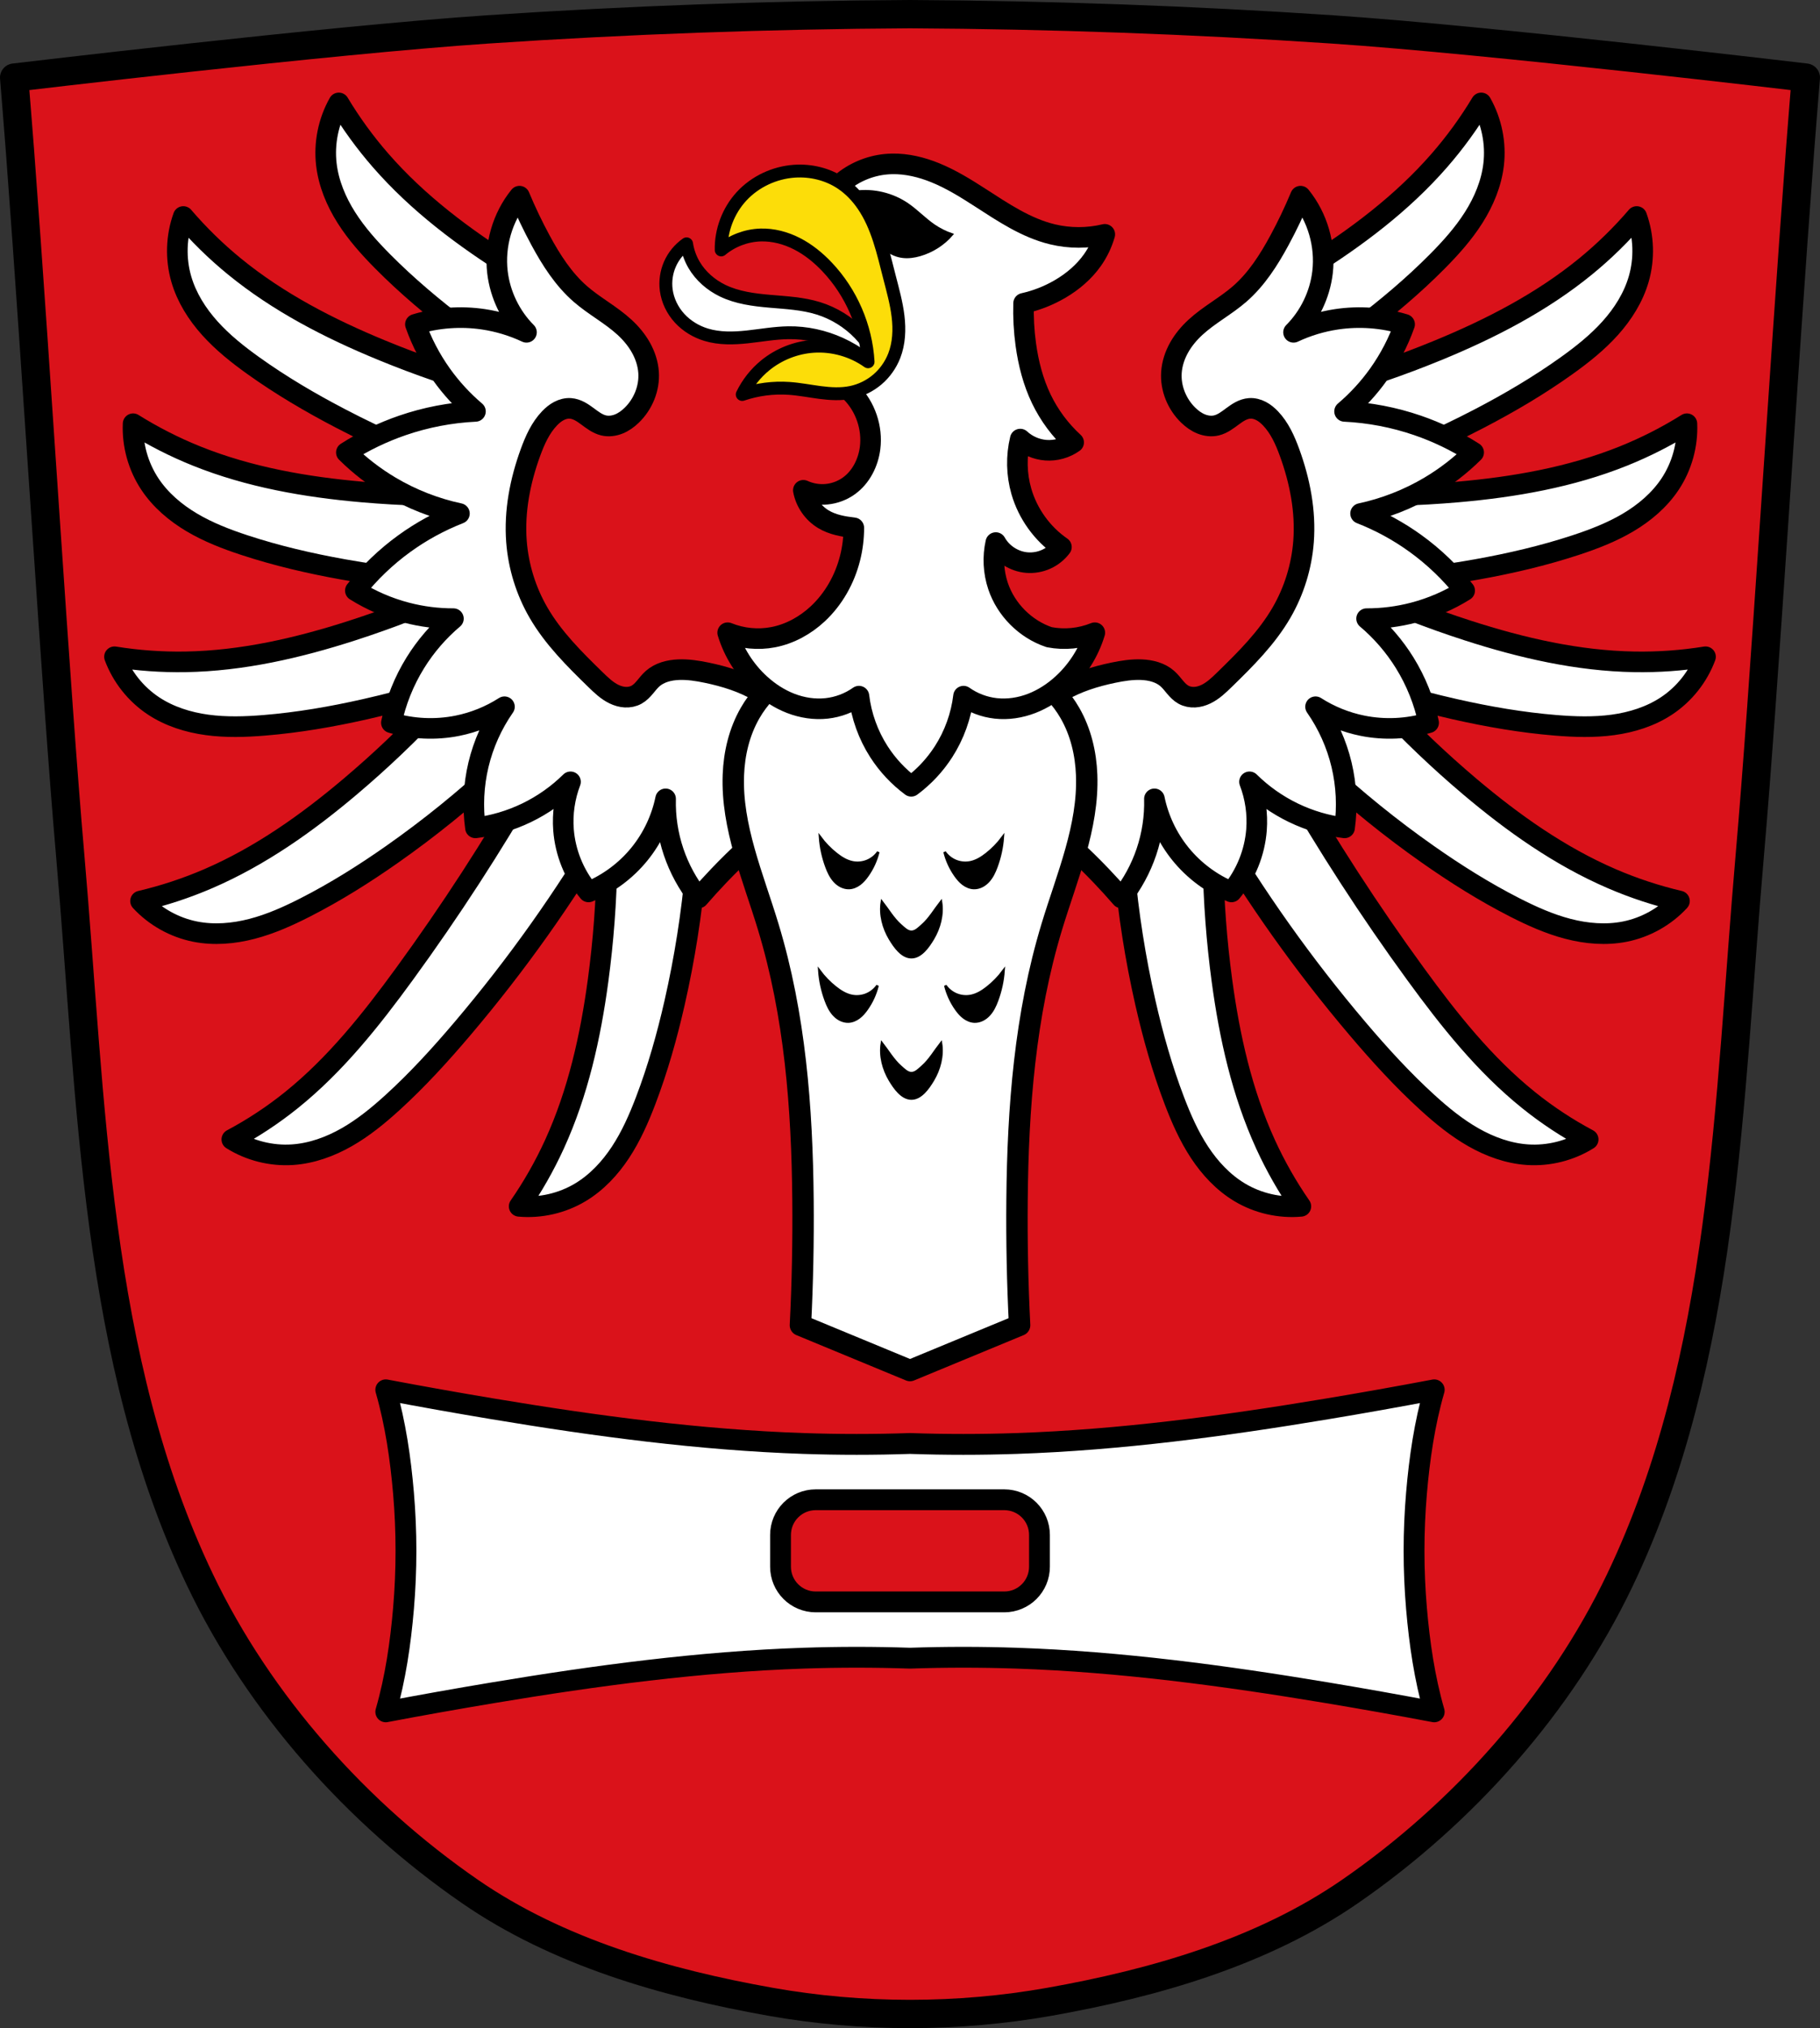
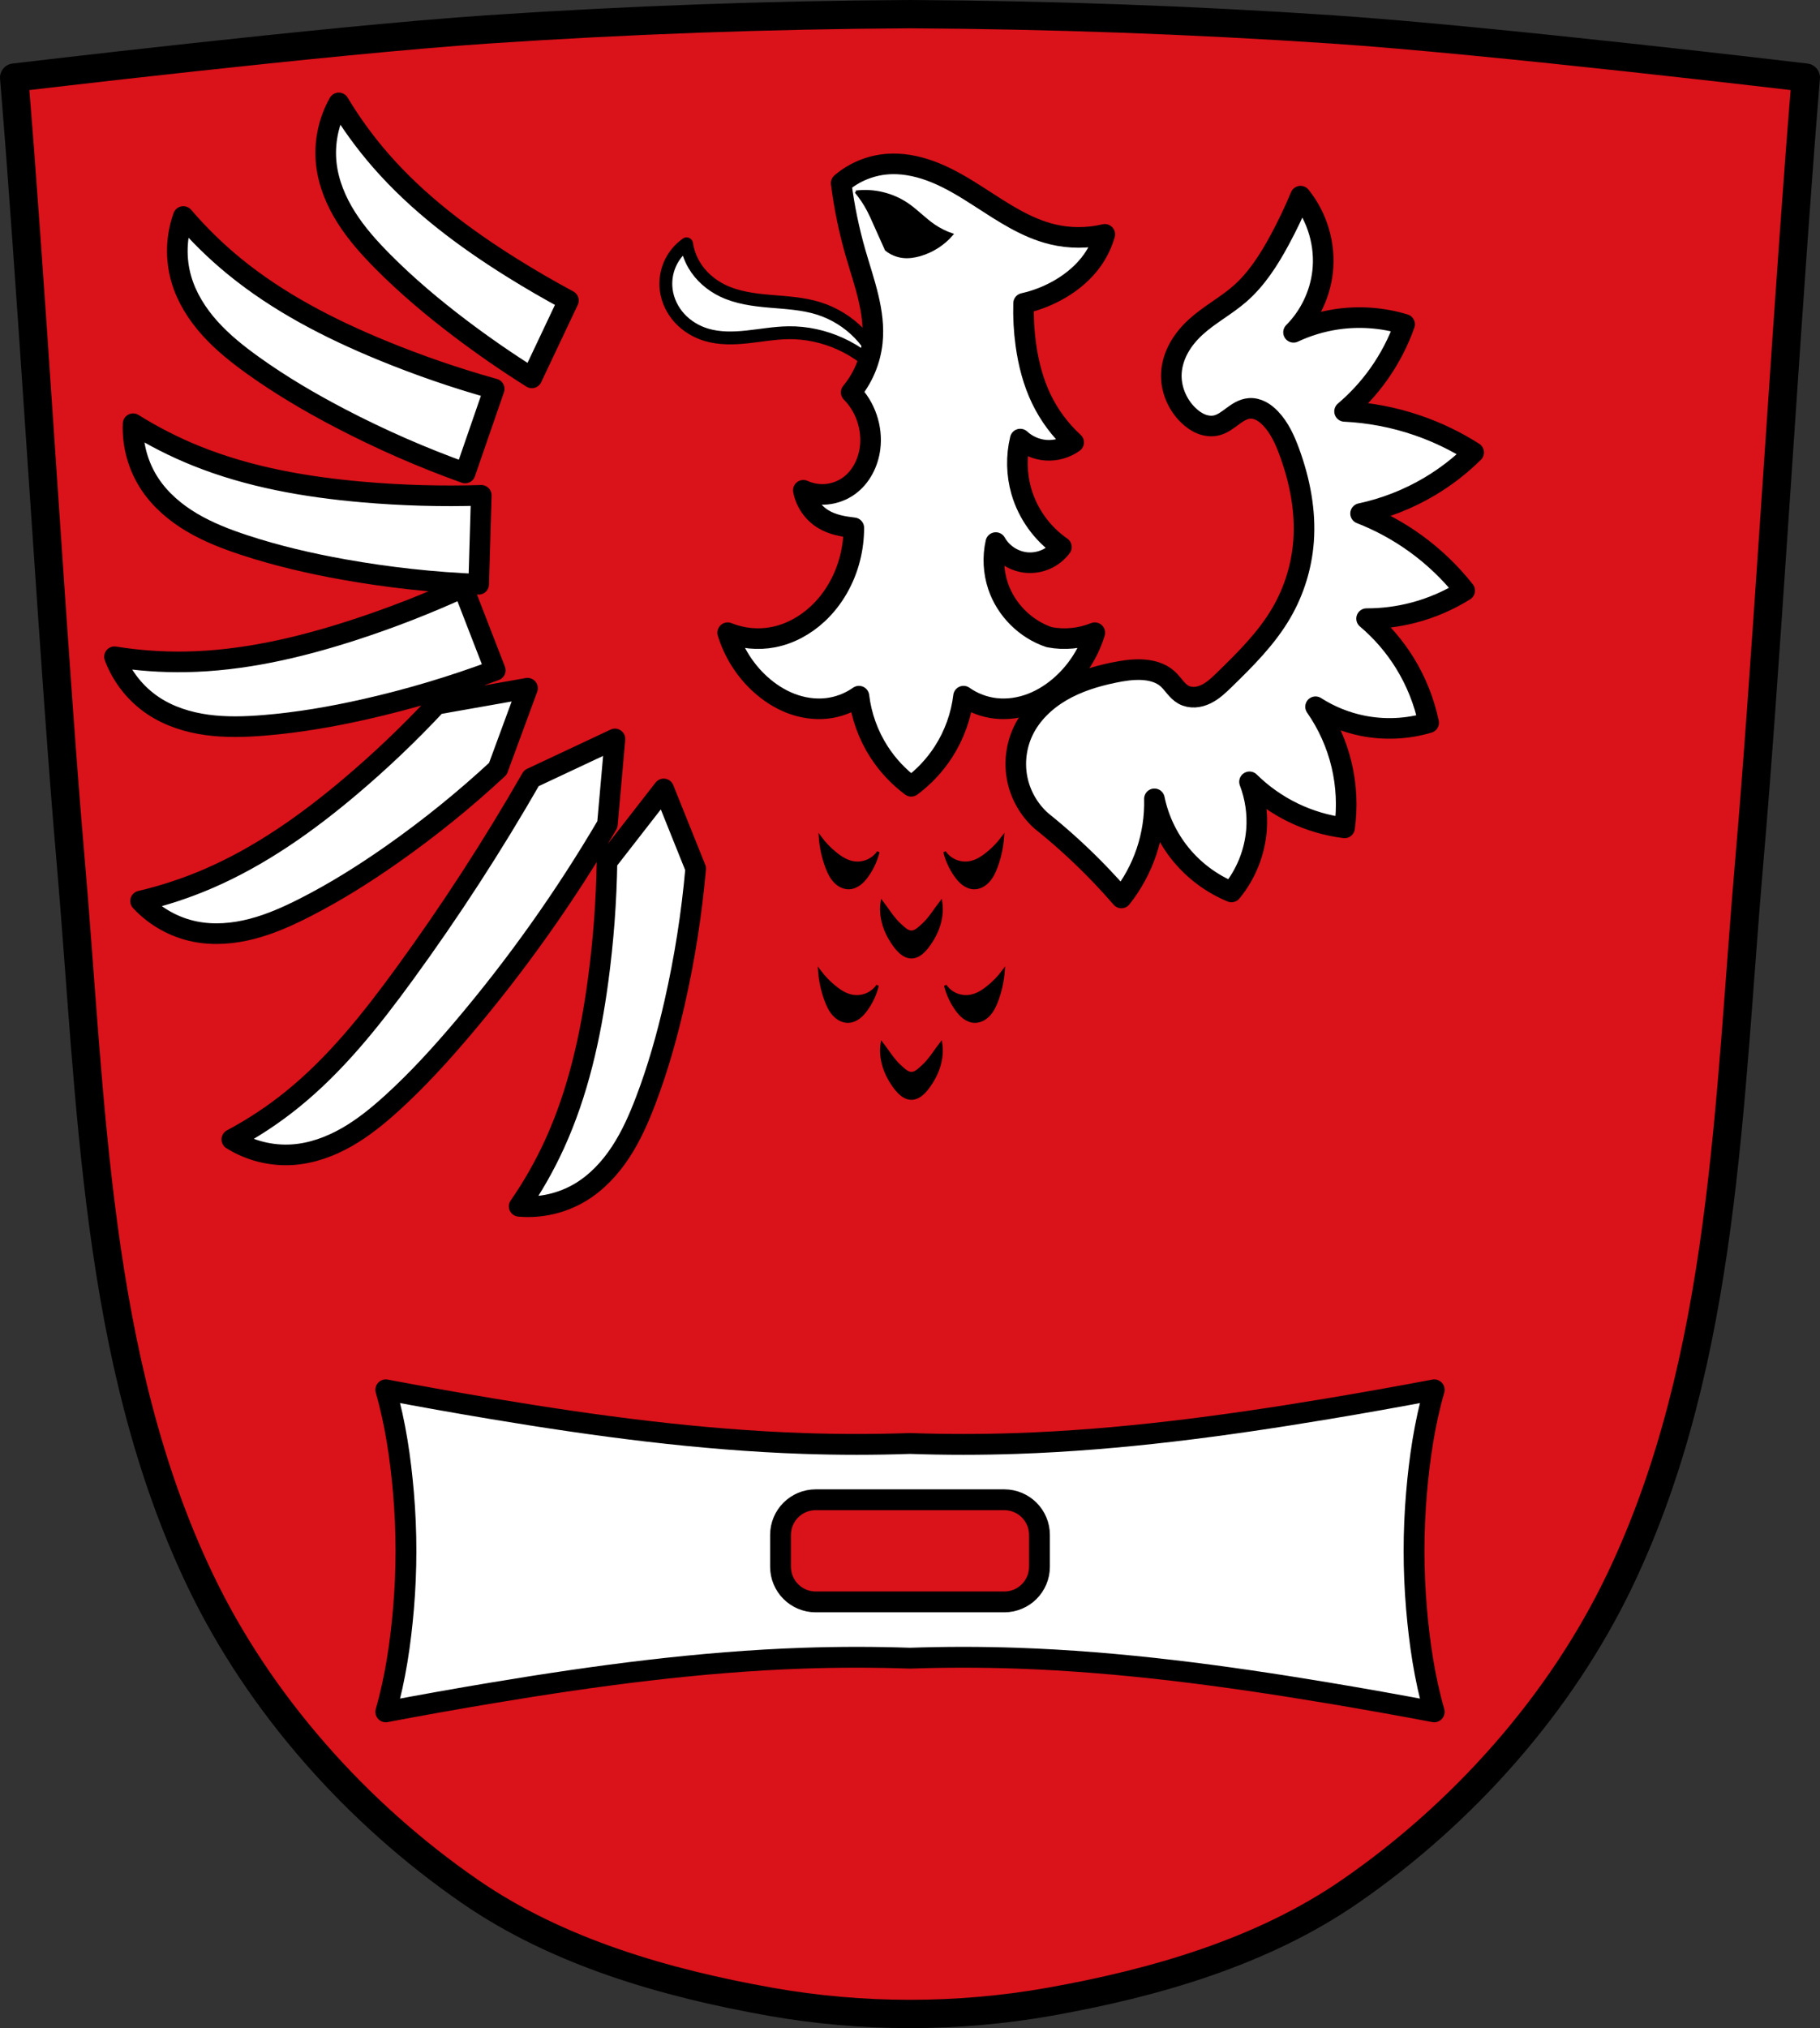
<svg xmlns="http://www.w3.org/2000/svg" xmlns:ns1="http://www.inkscape.org/namespaces/inkscape" xmlns:ns2="http://sodipodi.sourceforge.net/DTD/sodipodi-0.dtd" width="187.158mm" height="208.508mm" viewBox="0 0 187.158 208.508" version="1.1" id="svg1022" ns1:version="0.92.5 (2060ec1f9f, 2020-04-08)" ns2:docname="Adelzhausen.svg">
  <rect x="0" y="0" width="187.158" height="208.508" fill="#333333" stroke="none" />
  <defs id="defs1016">
    <ns1:path-effect effect="spiro" id="path-effect2425" is_visible="true" />
    <ns1:path-effect effect="spiro" id="path-effect2346" is_visible="true" />
    <ns1:path-effect effect="spiro" id="path-effect2342" is_visible="true" />
    <ns1:path-effect effect="spiro" id="path-effect2337" is_visible="true" />
    <ns1:path-effect effect="spiro" id="path-effect2314" is_visible="true" />
    <ns1:path-effect effect="spiro" id="path-effect2274" is_visible="true" />
    <ns1:path-effect effect="spiro" id="path-effect2235" is_visible="true" />
    <ns1:path-effect effect="spiro" id="path-effect2197" is_visible="true" />
    <ns1:path-effect effect="spiro" id="path-effect2120" is_visible="true" />
    <ns1:path-effect effect="spiro" id="path-effect2080" is_visible="true" />
    <ns1:path-effect effect="spiro" id="path-effect2032" is_visible="true" />
    <ns1:path-effect effect="spiro" id="path-effect1950" is_visible="true" />
    <ns1:path-effect effect="spiro" id="path-effect1707" is_visible="true" />
    <ns1:path-effect effect="spiro" id="path-effect1707-7" is_visible="true" />
    <ns1:path-effect effect="spiro" id="path-effect1950-6" is_visible="true" />
    <ns1:path-effect effect="spiro" id="path-effect2032-0" is_visible="true" />
    <ns1:path-effect effect="spiro" id="path-effect2032-0-7" is_visible="true" />
    <ns1:path-effect effect="spiro" id="path-effect2032-0-0" is_visible="true" />
    <ns1:path-effect effect="spiro" id="path-effect2032-0-02" is_visible="true" />
    <ns1:path-effect effect="spiro" id="path-effect2032-0-02-4" is_visible="true" />
    <ns1:path-effect effect="spiro" id="path-effect2032-0-02-1" is_visible="true" />
    <ns1:path-effect effect="spiro" id="path-effect2120-1" is_visible="true" />
    <ns1:path-effect effect="spiro" id="path-effect2120-7" is_visible="true" />
    <ns1:path-effect effect="spiro" id="path-effect2120-1-7" is_visible="true" />
    <ns1:path-effect effect="spiro" id="path-effect2197-6" is_visible="true" />
    <ns1:path-effect effect="spiro" id="path-effect2235-5" is_visible="true" />
    <ns1:path-effect effect="spiro" id="path-effect2274-8" is_visible="true" />
    <ns1:path-effect effect="spiro" id="path-effect2314-4" is_visible="true" />
    <ns1:path-effect effect="spiro" id="path-effect2346-2" is_visible="true" />
  </defs>
  <ns2:namedview id="base" pagecolor="#ffffff" bordercolor="#666666" borderopacity="1.0" ns1:pageopacity="0.0" ns1:pageshadow="2" ns1:zoom="1.006266" ns1:cx="353.68355" ns1:cy="394.031" ns1:document-units="mm" ns1:current-layer="layer1" showgrid="false" ns1:window-width="1920" ns1:window-height="1046" ns1:window-x="-11" ns1:window-y="-11" ns1:window-maximized="1" fit-margin-top="0" fit-margin-left="0" fit-margin-right="0" fit-margin-bottom="0" ns1:snap-nodes="false" ns1:snap-midpoints="true" ns1:snap-smooth-nodes="true" ns1:object-paths="true" />
  <g ns1:label="Ebene 1" ns1:groupmode="layer" id="layer1" transform="translate(-18.937,-80.765)">
    <path style="fill:#da121a;fill-opacity:1;stroke:#000000;stroke-width:2.91;stroke-linecap:round;stroke-linejoin:round;stroke-miterlimit:4;stroke-dasharray:none;stroke-opacity:1" d="m 112.516,82.22 c -14.494,0.078 -28.986,0.602 -43.449,1.57 -16.276,1.09 -48.675,4.954 -48.675,4.954 0,0 0.409,5 0.598,7.501 1.827,24.186 3.649,55.054 5.177,72.579 2.189,25.098 2.483,51.661 13.348,74.391 6.089,12.739 16.127,23.986 27.748,32.007 9.029,6.232 20.097,9.42 30.899,11.339 9.422,1.674 19.286,1.674 28.707,0 10.802,-1.919 21.87,-5.107 30.899,-11.339 11.621,-8.021 21.658,-19.267 27.748,-32.007 10.865,-22.73 11.158,-49.293 13.348,-74.391 1.529,-17.525 3.351,-48.393 5.177,-72.579 0.189,-2.501 0.598,-7.501 0.598,-7.501 0,0 -32.4,-3.864 -48.675,-4.954 -14.462,-0.968 -28.954,-1.492 -43.449,-1.57 z" id="path1705-8" ns1:connector-curvature="0" ns2:nodetypes="cscssssaasssscsc" />
    <path style="fill:#ffffff;stroke:#000000;stroke-width:2.141;stroke-linecap:round;stroke-linejoin:round;stroke-miterlimit:4;stroke-dasharray:none;stroke-opacity:1" d="m 58.607,223.649 c 0.995,3.453 1.519,7.054 1.825,10.642 0.334,3.926 0.334,7.896 0,11.823 -0.305,3.588 -0.83,7.19 -1.825,10.642 3.685,-0.698 7.376,-1.355 11.074,-1.971 10.566,-1.76 21.197,-3.184 31.883,-3.547 3.65,-0.124 7.302,-0.124 10.952,0 3.65,-0.124 7.303,-0.124 10.952,0 10.685,0.363 21.317,1.787 31.883,3.547 3.697,0.616 7.389,1.273 11.074,1.971 -0.995,-3.453 -1.52,-7.054 -1.825,-10.642 -0.334,-3.926 -0.334,-7.896 0,-11.823 0.305,-3.588 0.83,-7.189 1.825,-10.642 -3.685,0.698 -7.376,1.355 -11.074,1.97 -10.566,1.76 -21.197,3.184 -31.883,3.547 -3.65,0.124 -7.303,0.124 -10.952,0 -3.65,0.124 -7.302,0.124 -10.952,0 -10.685,-0.363 -21.317,-1.787 -31.883,-3.547 -3.697,-0.616 -7.389,-1.272 -11.074,-1.97 z m 44.22,11.302 h 19.378 c 2.009,0 3.626,1.617 3.626,3.626 v 3.251 c 0,2.009 -1.617,3.626 -3.626,3.626 h -19.378 c -2.009,0 -3.626,-1.617 -3.626,-3.626 v -3.251 c 0,-2.009 1.617,-3.626 3.626,-3.626 z" id="path1948" ns1:connector-curvature="0" />
    <g id="g2124" />
    <g transform="translate(190.507)" id="g2157-9" style="stroke:#000000;stroke-opacity:1;fill:#ffffff">
      <path ns1:connector-curvature="0" transform="matrix(0.265,0,0,0.265,18.937,80.765)" style="fill:#ffffff;stroke:#000000;stroke-width:8;stroke-linecap:butt;stroke-linejoin:round;stroke-miterlimit:4;stroke-dasharray:none;stroke-opacity:1" d="m -587.424,39.928 c -4.054,7.171 -5.768,15.639 -4.826,23.822 0.849,7.372 3.786,14.396 7.758,20.664 3.972,6.268 8.963,11.829 14.191,17.094 9.303,9.367 19.43,17.887 29.953,25.857 8.992,6.811 18.286,13.225 27.838,19.227 l 14.193,-29.998 c -7.418,-3.991 -14.711,-8.214 -21.855,-12.676 -18.677,-11.665 -36.504,-25.037 -50.98,-41.631 -6.068,-6.955 -11.52,-14.447 -16.271,-22.359 z m -60.336,44.066 c -2.799,7.748 -3.077,16.383 -0.781,24.295 2.068,7.126 6.137,13.561 11.1,19.078 4.962,5.517 10.811,10.168 16.846,14.486 10.736,7.682 22.143,14.39 33.85,20.492 15.612,8.138 31.78,15.212 48.352,21.156 l 11.275,-32.621 c -14.828,-4.142 -29.412,-9.161 -43.648,-15.021 -20.363,-8.383 -40.173,-18.591 -57.217,-32.535 -7.144,-5.844 -13.77,-12.322 -19.775,-19.33 z m -19.482,80.395 c -0.356,8.23 1.959,16.554 6.514,23.418 4.103,6.183 9.909,11.109 16.293,14.891 6.384,3.782 13.355,6.472 20.404,8.789 12.541,4.123 25.433,7.116 38.428,9.441 17.33,3.101 34.872,5.02 52.463,5.74 l 1.012,-34.5 c -15.388,0.479 -30.805,0.048 -46.143,-1.291 -21.937,-1.915 -43.893,-5.738 -64.324,-13.951 -8.564,-3.443 -16.821,-7.643 -24.646,-12.537 z m 128.064,63.48 c -13.992,6.423 -28.364,12.017 -43.016,16.746 -20.956,6.763 -42.67,11.776 -64.688,12.15 -9.228,0.157 -18.472,-0.504 -27.584,-1.971 2.871,7.721 8.241,14.491 15.105,19.045 6.183,4.102 13.449,6.382 20.801,7.385 7.352,1.003 14.819,0.773 22.215,0.168 13.157,-1.076 26.2,-3.329 39.076,-6.238 17.173,-3.88 34.081,-8.931 50.568,-15.105 z m 24.992,39.123 -35.277,6.229 c -10.5,11.26 -21.666,21.898 -33.42,31.842 -16.812,14.222 -34.991,27.114 -55.213,35.83 -8.476,3.653 -17.274,6.555 -26.26,8.662 5.591,6.05 13.13,10.271 21.211,11.873 7.279,1.443 14.864,0.791 22.045,-1.076 7.181,-1.867 14.001,-4.92 20.611,-8.291 11.76,-5.997 22.966,-13.039 33.77,-20.625 14.409,-10.117 28.129,-21.217 41.031,-33.195 z m 33.932,19.682 -32.426,15.229 c -15.016,26.173 -31.459,51.527 -49.229,75.914 -12.959,17.785 -26.786,35.22 -43.938,49.006 -7.195,5.783 -14.936,10.888 -23.086,15.223 6.98,4.375 15.358,6.478 23.576,5.92 7.405,-0.503 14.561,-3.105 21.008,-6.781 6.447,-3.676 12.234,-8.407 17.723,-13.402 9.761,-8.885 18.669,-18.666 27.209,-28.73 20.973,-24.718 39.808,-51.252 56.221,-79.207 z m 18.906,19.395 -22,28.271 c -0.243,15.394 -1.397,30.773 -3.453,46.031 -2.941,21.823 -7.789,43.576 -16.951,63.6 -3.84,8.393 -8.423,16.446 -13.678,24.033 8.204,0.742 16.629,-1.182 23.699,-5.41 6.368,-3.808 11.56,-9.378 15.637,-15.578 4.077,-6.2 7.091,-13.036 9.736,-19.969 4.706,-12.334 8.299,-25.072 11.23,-37.943 3.909,-17.166 6.65,-34.599 8.193,-52.137 z" id="path2030-95" />
-       <path style="fill:#ffffff;stroke:#000000;stroke-width:2.117;stroke-linecap:round;stroke-linejoin:round;stroke-miterlimit:4;stroke-dasharray:none;stroke-opacity:1" d="m -89.642,155.891 c -0.825,-1.716 -2.265,-3.089 -3.909,-4.05 -1.644,-0.961 -3.489,-1.533 -5.354,-1.919 -0.948,-0.197 -1.914,-0.348 -2.882,-0.309 -0.962,0.039 -1.956,0.287 -2.676,0.926 -0.292,0.259 -0.529,0.572 -0.78,0.87 -0.252,0.298 -0.526,0.587 -0.867,0.776 -0.352,0.195 -0.763,0.274 -1.166,0.254 -0.402,-0.021 -0.796,-0.138 -1.159,-0.314 -0.725,-0.351 -1.317,-0.922 -1.895,-1.484 -2.169,-2.113 -4.348,-4.276 -5.866,-6.896 -1.29,-2.225 -2.068,-4.743 -2.264,-7.307 -0.237,-3.105 0.374,-6.234 1.441,-9.16 0.461,-1.265 1.025,-2.526 1.955,-3.499 0.285,-0.298 0.605,-0.568 0.97,-0.759 0.366,-0.191 0.78,-0.301 1.191,-0.27 0.321,0.024 0.632,0.131 0.918,0.278 0.286,0.147 0.55,0.334 0.81,0.525 0.518,0.383 1.042,0.796 1.668,0.946 0.518,0.124 1.071,0.053 1.565,-0.144 0.494,-0.197 0.933,-0.516 1.317,-0.885 1.182,-1.134 1.863,-2.791 1.75,-4.425 -0.062,-0.894 -0.351,-1.766 -0.789,-2.547 -0.438,-0.782 -1.022,-1.476 -1.681,-2.084 -1.393,-1.284 -3.106,-2.176 -4.536,-3.419 -1.744,-1.516 -3.01,-3.503 -4.109,-5.535 -0.796,-1.472 -1.517,-2.984 -2.161,-4.528 -1.754,2.167 -2.59,5.053 -2.264,7.822 0.272,2.313 1.341,4.525 2.985,6.175 -1.4,-0.657 -2.896,-1.109 -4.425,-1.338 -2.333,-0.348 -4.742,-0.171 -6.998,0.515 0.647,1.829 1.551,3.566 2.676,5.146 1.003,1.408 2.181,2.69 3.499,3.808 -2.556,0.123 -5.093,0.609 -7.513,1.441 -2.022,0.695 -3.961,1.63 -5.763,2.779 1.36,1.345 2.884,2.523 4.528,3.499 2.195,1.304 4.604,2.246 7.101,2.779 -2.008,0.784 -3.915,1.824 -5.661,3.088 -1.893,1.37 -3.595,3.003 -5.043,4.837 1.622,1.014 3.398,1.78 5.249,2.264 1.577,0.413 3.207,0.621 4.837,0.618 -1.53,1.292 -2.855,2.827 -3.911,4.528 -1.175,1.893 -2.015,3.994 -2.47,6.175 2.194,0.652 4.548,0.759 6.793,0.309 1.715,-0.344 3.365,-1.011 4.837,-1.955 -1.255,1.799 -2.168,3.836 -2.676,5.969 -0.504,2.117 -0.609,4.328 -0.309,6.484 1.818,-0.225 3.599,-0.749 5.249,-1.544 1.671,-0.805 3.208,-1.888 4.528,-3.19 -0.6,1.567 -0.848,3.267 -0.72,4.94 0.178,2.323 1.089,4.585 2.573,6.381 2.039,-0.839 3.862,-2.197 5.249,-3.911 1.326,-1.638 2.252,-3.597 2.676,-5.66 -0.049,1.848 0.232,3.704 0.823,5.455 0.578,1.71 1.452,3.319 2.573,4.734 0.668,-0.771 1.354,-1.526 2.058,-2.264 1.929,-2.021 3.994,-3.914 6.175,-5.66 1.262,-1.124 2.145,-2.665 2.476,-4.321 0.331,-1.657 0.109,-3.419 -0.623,-4.941 z" id="path2118-0" ns1:connector-curvature="0" ns1:path-effect="#path-effect2120-7" ns1:original-d="m -89.64161,155.89061 c -1.431985,-3.38253 -5.799269,-4.7457 -9.262645,-5.96926 -0.910893,-0.32181 -1.921825,-0.41794 -2.881705,-0.30876 -0.93784,0.10667 -1.87583,0.42543 -2.67588,0.92627 -0.65797,0.41189 -0.88869,1.47931 -1.64669,1.64669 -1.46249,0.32295 -2.99058,-0.68786 -4.21965,-1.54377 -2.47645,-1.72457 -4.41239,-4.25111 -5.86634,-6.89553 -1.22857,-2.23451 -2.08018,-4.76386 -2.2642,-7.30719 -0.22304,-3.08273 0.43109,-6.23854 1.44085,-9.15973 0.43653,-1.26286 0.98035,-2.58569 1.95545,-3.49922 0.58231,-0.54554 1.36344,-1.04166 2.16128,-1.02918 1.27334,0.0199 2.12562,1.66519 3.39631,1.74961 1.01775,0.0676 2.1485,-0.32011 2.88171,-1.02918 1.14027,-1.10273 1.83956,-2.84178 1.74961,-4.42549 -0.0992,-1.7468 -1.33295,-3.3016 -2.47004,-4.63132 -1.23057,-1.43903 -3.20235,-2.075 -4.53634,-3.41871 -1.6189,-1.6307 -2.92359,-3.56659 -4.10879,-5.53518 -0.8627,-1.43292 -2.16129,-4.5284 -2.16129,-4.5284 0,0 -2.49255,5.11711 -2.2642,7.82179 0.19233,2.27808 2.98463,6.17509 2.98463,6.17509 0,0 -2.89372,-1.1686 -4.42549,-1.33793 -2.32495,-0.257 -6.99844,0.51459 -6.99844,0.51459 0,0 1.56619,3.56273 2.67588,5.14591 0.98944,1.41163 3.49922,3.80798 3.49922,3.80798 0,0 -5.092,0.64023 -7.51304,1.44085 -2.02493,0.66962 -5.76342,2.77879 -5.76342,2.77879 0,0 2.86863,2.55893 4.5284,3.49922 2.21165,1.25294 7.10137,2.7788 7.10137,2.7788 0,0 -3.92632,1.81791 -5.66051,3.08754 -1.87943,1.37596 -5.04299,4.83716 -5.04299,4.83716 0,0 3.41094,1.76127 5.24883,2.26421 1.56782,0.42904 4.83716,0.6175 4.83716,0.6175 0,0 -2.87448,2.82436 -3.9109,4.52841 -1.15201,1.89411 -2.47004,6.17509 -2.47004,6.17509 0,0 4.5585,0.69082 6.79261,0.30876 1.71427,-0.29316 4.83716,-1.95545 4.83716,-1.95545 0,0 -2.16922,3.84841 -2.67588,5.96926 -0.50276,2.10451 -0.30875,6.48385 -0.30875,6.48385 0,0 3.6066,-0.75067 5.24883,-1.54378 1.66273,-0.80301 4.5284,-3.19046 4.5284,-3.19046 0,0 -0.91838,3.28778 -0.72043,4.94007 0.27281,2.2771 2.57296,6.38094 2.57296,6.38094 0,0 3.8667,-2.22262 5.24883,-3.9109 1.32206,-1.6149 2.67588,-5.6605 2.67588,-5.6605 0,0 0.23825,3.71142 0.82334,5.45467 0.57149,1.70273 2.572958,4.73424 2.572958,4.73424 0,0 1.338612,-1.54148 2.058365,-2.26421 1.970378,-1.97854 6.175095,-5.6605 6.175095,-5.6605 0,0 3.080054,-6.36308 1.852532,-9.26264 z" ns2:nodetypes="aaaaaaaaaaaaaaaaacacacacacacacacacacacacacacacaca" />
      <g id="g2124-1-9" transform="matrix(-1,0,0,1,-155.981,0)" style="stroke:#000000;stroke-opacity:1;fill:#ffffff">
-         <path style="fill:#ffffff;stroke:#000000;stroke-width:8;stroke-linecap:butt;stroke-linejoin:round;stroke-miterlimit:4;stroke-dasharray:none;stroke-opacity:1" d="m -587.424,39.928 c -4.054,7.171 -5.768,15.639 -4.826,23.822 0.849,7.372 3.786,14.396 7.758,20.664 3.972,6.268 8.963,11.829 14.191,17.094 9.303,9.367 19.43,17.887 29.953,25.857 8.992,6.811 18.286,13.225 27.838,19.227 l 14.193,-29.998 c -7.418,-3.991 -14.711,-8.214 -21.855,-12.676 -18.677,-11.665 -36.504,-25.037 -50.98,-41.631 -6.068,-6.955 -11.52,-14.447 -16.271,-22.359 z m -60.336,44.066 c -2.799,7.748 -3.077,16.383 -0.781,24.295 2.068,7.126 6.137,13.561 11.1,19.078 4.962,5.517 10.811,10.168 16.846,14.486 10.736,7.682 22.143,14.39 33.85,20.492 15.612,8.138 31.78,15.212 48.352,21.156 l 11.275,-32.621 c -14.828,-4.142 -29.412,-9.161 -43.648,-15.021 -20.363,-8.383 -40.173,-18.591 -57.217,-32.535 -7.144,-5.844 -13.77,-12.322 -19.775,-19.33 z m -19.482,80.395 c -0.356,8.23 1.959,16.554 6.514,23.418 4.103,6.183 9.909,11.109 16.293,14.891 6.384,3.782 13.355,6.472 20.404,8.789 12.541,4.123 25.433,7.116 38.428,9.441 17.33,3.101 34.872,5.02 52.463,5.74 l 1.012,-34.5 c -15.388,0.479 -30.805,0.048 -46.143,-1.291 -21.937,-1.915 -43.893,-5.738 -64.324,-13.951 -8.564,-3.443 -16.821,-7.643 -24.646,-12.537 z m 128.064,63.48 c -13.992,6.423 -28.364,12.017 -43.016,16.746 -20.956,6.763 -42.67,11.776 -64.688,12.15 -9.228,0.157 -18.472,-0.504 -27.584,-1.971 2.871,7.721 8.241,14.491 15.105,19.045 6.183,4.102 13.449,6.382 20.801,7.385 7.352,1.003 14.819,0.773 22.215,0.168 13.157,-1.076 26.2,-3.329 39.076,-6.238 17.173,-3.88 34.081,-8.931 50.568,-15.105 z m 24.992,39.123 -35.277,6.229 c -10.5,11.26 -21.666,21.898 -33.42,31.842 -16.812,14.222 -34.991,27.114 -55.213,35.83 -8.476,3.653 -17.274,6.555 -26.26,8.662 5.591,6.05 13.13,10.271 21.211,11.873 7.279,1.443 14.864,0.791 22.045,-1.076 7.181,-1.867 14.001,-4.92 20.611,-8.291 11.76,-5.997 22.966,-13.039 33.77,-20.625 14.409,-10.117 28.129,-21.217 41.031,-33.195 z m 33.932,19.682 -32.426,15.229 c -15.016,26.173 -31.459,51.527 -49.229,75.914 -12.959,17.785 -26.786,35.22 -43.938,49.006 -7.195,5.783 -14.936,10.888 -23.086,15.223 6.98,4.375 15.358,6.478 23.576,5.92 7.405,-0.503 14.561,-3.105 21.008,-6.781 6.447,-3.676 12.234,-8.407 17.723,-13.402 9.761,-8.885 18.669,-18.666 27.209,-28.73 20.973,-24.718 39.808,-51.252 56.221,-79.207 z m 18.906,19.395 -22,28.271 c -0.243,15.394 -1.397,30.773 -3.453,46.031 -2.941,21.823 -7.789,43.576 -16.951,63.6 -3.84,8.393 -8.423,16.446 -13.678,24.033 8.204,0.742 16.629,-1.182 23.699,-5.41 6.368,-3.808 11.56,-9.378 15.637,-15.578 4.077,-6.2 7.091,-13.036 9.736,-19.969 4.706,-12.334 8.299,-25.072 11.23,-37.943 3.909,-17.166 6.65,-34.599 8.193,-52.137 z" transform="matrix(0.265,0,0,0.265,18.937,80.765)" id="path2030-9-6" ns1:connector-curvature="0" />
        <path style="fill:#ffffff;stroke:#000000;stroke-width:2.117;stroke-linecap:round;stroke-linejoin:round;stroke-miterlimit:4;stroke-dasharray:none;stroke-opacity:1" d="m -89.642,155.891 c -0.825,-1.716 -2.265,-3.089 -3.909,-4.05 -1.644,-0.961 -3.489,-1.533 -5.354,-1.919 -0.948,-0.197 -1.914,-0.348 -2.882,-0.309 -0.962,0.039 -1.956,0.287 -2.676,0.926 -0.292,0.259 -0.529,0.572 -0.78,0.87 -0.252,0.298 -0.526,0.587 -0.867,0.776 -0.352,0.195 -0.763,0.274 -1.166,0.254 -0.402,-0.021 -0.796,-0.138 -1.159,-0.314 -0.725,-0.351 -1.317,-0.922 -1.895,-1.484 -2.169,-2.113 -4.348,-4.276 -5.866,-6.896 -1.29,-2.225 -2.068,-4.743 -2.264,-7.307 -0.237,-3.105 0.374,-6.234 1.441,-9.16 0.461,-1.265 1.025,-2.526 1.955,-3.499 0.285,-0.298 0.605,-0.568 0.97,-0.759 0.366,-0.191 0.78,-0.301 1.191,-0.27 0.321,0.024 0.632,0.131 0.918,0.278 0.286,0.147 0.55,0.334 0.81,0.525 0.518,0.383 1.042,0.796 1.668,0.946 0.518,0.124 1.071,0.053 1.565,-0.144 0.494,-0.197 0.933,-0.516 1.317,-0.885 1.182,-1.134 1.863,-2.791 1.75,-4.425 -0.062,-0.894 -0.351,-1.766 -0.789,-2.547 -0.438,-0.782 -1.022,-1.476 -1.681,-2.084 -1.393,-1.284 -3.106,-2.176 -4.536,-3.419 -1.744,-1.516 -3.01,-3.503 -4.109,-5.535 -0.796,-1.472 -1.517,-2.984 -2.161,-4.528 -1.754,2.167 -2.59,5.053 -2.264,7.822 0.272,2.313 1.341,4.525 2.985,6.175 -1.4,-0.657 -2.896,-1.109 -4.425,-1.338 -2.333,-0.348 -4.742,-0.171 -6.998,0.515 0.647,1.829 1.551,3.566 2.676,5.146 1.003,1.408 2.181,2.69 3.499,3.808 -2.556,0.123 -5.093,0.609 -7.513,1.441 -2.022,0.695 -3.961,1.63 -5.763,2.779 1.36,1.345 2.884,2.523 4.528,3.499 2.195,1.304 4.604,2.246 7.101,2.779 -2.008,0.784 -3.915,1.824 -5.661,3.088 -1.893,1.37 -3.595,3.003 -5.043,4.837 1.622,1.014 3.398,1.78 5.249,2.264 1.577,0.413 3.207,0.621 4.837,0.618 -1.53,1.292 -2.855,2.827 -3.911,4.528 -1.175,1.893 -2.015,3.994 -2.47,6.175 2.194,0.652 4.548,0.759 6.793,0.309 1.715,-0.344 3.365,-1.011 4.837,-1.955 -1.255,1.799 -2.168,3.836 -2.676,5.969 -0.504,2.117 -0.609,4.328 -0.309,6.484 1.818,-0.225 3.599,-0.749 5.249,-1.544 1.671,-0.805 3.208,-1.888 4.528,-3.19 -0.6,1.567 -0.848,3.267 -0.72,4.94 0.178,2.323 1.089,4.585 2.573,6.381 2.039,-0.839 3.862,-2.197 5.249,-3.911 1.326,-1.638 2.252,-3.597 2.676,-5.66 -0.049,1.848 0.232,3.704 0.823,5.455 0.578,1.71 1.452,3.319 2.573,4.734 0.668,-0.771 1.354,-1.526 2.058,-2.264 1.929,-2.021 3.994,-3.914 6.175,-5.66 1.262,-1.124 2.145,-2.665 2.476,-4.321 0.331,-1.657 0.109,-3.419 -0.623,-4.941 z" id="path2118-4-0" ns1:connector-curvature="0" ns1:path-effect="#path-effect2120-1-7" ns1:original-d="m -89.64161,155.89061 c -1.431985,-3.38253 -5.799269,-4.7457 -9.262645,-5.96926 -0.910893,-0.32181 -1.921825,-0.41794 -2.881705,-0.30876 -0.93784,0.10667 -1.87583,0.42543 -2.67588,0.92627 -0.65797,0.41189 -0.88869,1.47931 -1.64669,1.64669 -1.46249,0.32295 -2.99058,-0.68786 -4.21965,-1.54377 -2.47645,-1.72457 -4.41239,-4.25111 -5.86634,-6.89553 -1.22857,-2.23451 -2.08018,-4.76386 -2.2642,-7.30719 -0.22304,-3.08273 0.43109,-6.23854 1.44085,-9.15973 0.43653,-1.26286 0.98035,-2.58569 1.95545,-3.49922 0.58231,-0.54554 1.36344,-1.04166 2.16128,-1.02918 1.27334,0.0199 2.12562,1.66519 3.39631,1.74961 1.01775,0.0676 2.1485,-0.32011 2.88171,-1.02918 1.14027,-1.10273 1.83956,-2.84178 1.74961,-4.42549 -0.0992,-1.7468 -1.33295,-3.3016 -2.47004,-4.63132 -1.23057,-1.43903 -3.20235,-2.075 -4.53634,-3.41871 -1.6189,-1.6307 -2.92359,-3.56659 -4.10879,-5.53518 -0.8627,-1.43292 -2.16129,-4.5284 -2.16129,-4.5284 0,0 -2.49255,5.11711 -2.2642,7.82179 0.19233,2.27808 2.98463,6.17509 2.98463,6.17509 0,0 -2.89372,-1.1686 -4.42549,-1.33793 -2.32495,-0.257 -6.99844,0.51459 -6.99844,0.51459 0,0 1.56619,3.56273 2.67588,5.14591 0.98944,1.41163 3.49922,3.80798 3.49922,3.80798 0,0 -5.092,0.64023 -7.51304,1.44085 -2.02493,0.66962 -5.76342,2.77879 -5.76342,2.77879 0,0 2.86863,2.55893 4.5284,3.49922 2.21165,1.25294 7.10137,2.7788 7.10137,2.7788 0,0 -3.92632,1.81791 -5.66051,3.08754 -1.87943,1.37596 -5.04299,4.83716 -5.04299,4.83716 0,0 3.41094,1.76127 5.24883,2.26421 1.56782,0.42904 4.83716,0.6175 4.83716,0.6175 0,0 -2.87448,2.82436 -3.9109,4.52841 -1.15201,1.89411 -2.47004,6.17509 -2.47004,6.17509 0,0 4.5585,0.69082 6.79261,0.30876 1.71427,-0.29316 4.83716,-1.95545 4.83716,-1.95545 0,0 -2.16922,3.84841 -2.67588,5.96926 -0.50276,2.10451 -0.30875,6.48385 -0.30875,6.48385 0,0 3.6066,-0.75067 5.24883,-1.54378 1.66273,-0.80301 4.5284,-3.19046 4.5284,-3.19046 0,0 -0.91838,3.28778 -0.72043,4.94007 0.27281,2.2771 2.57296,6.38094 2.57296,6.38094 0,0 3.8667,-2.22262 5.24883,-3.9109 1.32206,-1.6149 2.67588,-5.6605 2.67588,-5.6605 0,0 0.23825,3.71142 0.82334,5.45467 0.57149,1.70273 2.572958,4.73424 2.572958,4.73424 0,0 1.338612,-1.54148 2.058365,-2.26421 1.970378,-1.97854 6.175095,-5.6605 6.175095,-5.6605 0,0 3.080054,-6.36308 1.852532,-9.26264 z" ns2:nodetypes="aaaaaaaaaaaaaaaaacacacacacacacacacacacacacacacaca" />
      </g>
    </g>
-     <path style="fill:#ffffff;stroke:#000000;stroke-width:2.2;stroke-linecap:round;stroke-linejoin:round;stroke-miterlimit:4;stroke-dasharray:none;stroke-opacity:1" d="m 104.561,148.052 c -3.581,0.76 -6.759,3.011 -8.485,6.012 -1.123,1.952 -1.64,4.17 -1.724,6.38 -0.202,5.332 2.021,10.445 3.58,15.582 2.765,9.106 3.491,18.639 3.58,28.097 0.04,4.295 -0.048,8.592 -0.265,12.883 l 11.27,4.662 11.27,-4.662 c -0.217,-4.291 -0.305,-8.587 -0.265,-12.883 0.088,-9.458 0.815,-18.991 3.58,-28.097 1.56,-5.137 3.781,-10.25 3.58,-15.582 -0.084,-2.21 -0.6,-4.428 -1.723,-6.38 -1.726,-3.001 -4.905,-5.253 -8.486,-6.012 h -7.955 z" id="path2195-9" ns1:connector-curvature="0" />
    <path style="fill:#000000;stroke:#000000;stroke-width:1px;stroke-linecap:butt;stroke-linejoin:miter;stroke-opacity:1" d="M 318.227 324.793 C 318.51 328.712 319.351 332.59 320.715 336.275 C 321.462 338.293 322.388 340.288 323.846 341.869 C 324.575 342.66 325.434 343.339 326.4 343.811 C 327.367 344.282 328.443 344.542 329.518 344.504 C 330.993 344.451 332.413 343.837 333.596 342.953 C 334.779 342.069 335.742 340.925 336.598 339.721 C 338.56 336.958 339.997 333.825 340.809 330.535 C 339.729 332.09 338.189 333.32 336.434 334.029 C 334.678 334.738 332.714 334.922 330.857 334.553 C 328.513 334.086 326.418 332.779 324.541 331.299 C 322.16 329.422 320.031 327.229 318.227 324.793 z M 389.141 324.793 C 387.336 327.229 385.207 329.422 382.826 331.299 C 380.949 332.779 378.854 334.086 376.51 334.553 C 374.653 334.922 372.689 334.738 370.934 334.029 C 369.178 333.32 367.638 332.09 366.559 330.535 C 367.37 333.825 368.807 336.959 370.77 339.721 C 371.625 340.925 372.589 342.069 373.771 342.953 C 374.954 343.837 376.374 344.451 377.85 344.504 C 378.924 344.542 380 344.282 380.967 343.811 C 381.933 343.339 382.792 342.66 383.521 341.869 C 384.979 340.288 385.906 338.293 386.652 336.275 C 388.016 332.59 388.857 328.712 389.141 324.793 z M 342.227 349.908 C 341.437 354.833 342.828 360.012 345.328 364.195 C 347.208 367.341 350.019 371.338 353.684 371.338 C 357.348 371.338 360.159 367.341 362.039 364.195 C 364.539 360.012 365.93 354.833 365.141 349.908 C 362.917 352.735 360.785 356.444 357.861 358.996 C 356.638 360.064 355.307 361.5 353.684 361.5 C 352.06 361.5 350.729 360.064 349.506 358.996 C 346.582 356.444 344.45 352.735 342.227 349.908 z M 317.949 376.607 C 318.233 380.527 319.073 384.405 320.438 388.09 C 321.184 390.107 322.11 392.104 323.568 393.686 C 324.297 394.476 325.157 395.153 326.123 395.625 C 327.09 396.097 328.165 396.359 329.24 396.32 C 330.716 396.267 332.136 395.652 333.318 394.768 C 334.501 393.883 335.467 392.739 336.322 391.535 C 338.284 388.773 339.72 385.639 340.531 382.35 C 339.452 383.905 337.912 385.135 336.156 385.844 C 334.401 386.553 332.437 386.736 330.58 386.367 C 328.236 385.901 326.143 384.595 324.266 383.115 C 321.885 381.239 319.754 379.043 317.949 376.607 z M 389.418 376.607 C 387.613 379.043 385.482 381.239 383.102 383.115 C 381.224 384.595 379.132 385.901 376.787 386.367 C 374.93 386.736 372.966 386.553 371.211 385.844 C 369.455 385.135 367.915 383.905 366.836 382.35 C 367.648 385.639 369.083 388.773 371.045 391.535 C 371.9 392.739 372.866 393.883 374.049 394.768 C 375.232 395.652 376.651 396.267 378.127 396.32 C 379.202 396.359 380.278 396.097 381.244 395.625 C 382.211 395.153 383.07 394.476 383.799 393.686 C 385.257 392.104 386.183 390.107 386.93 388.09 C 388.294 384.405 389.135 380.526 389.418 376.607 z M 342.227 404.748 C 341.437 409.673 342.828 414.852 345.328 419.035 C 347.208 422.18 350.019 426.178 353.684 426.178 C 357.348 426.178 360.159 422.18 362.039 419.035 C 364.539 414.852 365.93 409.673 365.141 404.748 C 362.917 407.575 360.785 411.283 357.861 413.836 C 356.638 414.904 355.307 416.34 353.684 416.34 C 352.06 416.34 350.729 414.904 349.506 413.836 C 346.582 411.283 344.45 407.575 342.227 404.748 z " transform="matrix(0.265,0,0,0.265,18.937,80.765)" id="path2233" />
    <path transform="translate(191.178,-3.8e-6)" style="fill:#ffffff;stroke:#000000;stroke-width:1.323;stroke-linecap:round;stroke-linejoin:round;stroke-miterlimit:4;stroke-dasharray:none;stroke-opacity:1" d="m -81.4,119.438 c -0.431,-1.627 -1.282,-3.141 -2.447,-4.355 -1.166,-1.214 -2.643,-2.126 -4.251,-2.623 -1.601,-0.495 -3.294,-0.578 -4.963,-0.722 -1.669,-0.144 -3.369,-0.361 -4.876,-1.092 -1.202,-0.584 -2.255,-1.498 -2.931,-2.651 -0.389,-0.664 -0.651,-1.402 -0.768,-2.163 -0.744,0.521 -1.342,1.249 -1.709,2.08 -0.367,0.831 -0.501,1.763 -0.385,2.664 0.14,1.079 0.639,2.103 1.374,2.906 0.735,0.802 1.701,1.385 2.743,1.699 1.356,0.41 2.807,0.371 4.216,0.221 1.409,-0.151 2.81,-0.41 4.227,-0.43 3.7,-0.052 7.387,1.634 9.769,4.466 z" id="path2344-3" ns1:connector-curvature="0" ns1:path-effect="#path-effect2346-2" ns1:original-d="m -81.400409,119.43845 c 0,0 -3.85991,-5.44863 -6.698472,-6.97758 -2.935937,-1.5814 -6.848637,-0.33702 -9.838383,-1.81417 -1.18106,-0.58353 -2.199676,-1.5555 -2.930586,-2.65148 -0.42449,-0.6365 -0.76753,-2.16305 -0.76753,-2.16305 0,0 -2.36353,3.03734 -2.09327,4.74475 0.3219,2.03369 2.227,3.78772 4.116767,4.6052 2.583767,1.11769 5.68495,-0.77411 8.442867,-0.20932 3.507518,0.7183 9.768607,4.46565 9.768607,4.46565 z" ns2:nodetypes="caaacaaac" />
    <path ns1:connector-curvature="0" style="fill:#ffffff;stroke:#000000;stroke-width:2.117;stroke-linecap:round;stroke-linejoin:round;stroke-miterlimit:4;stroke-dasharray:none;stroke-opacity:1" d="m 110.669,97.613 c -0.218,0.004 -0.437,0.017 -0.655,0.038 -1.676,0.162 -3.296,0.851 -4.576,1.945 0.308,2.436 0.806,4.848 1.487,7.207 0.867,3.004 2.046,6.043 1.716,9.152 -0.2,1.879 -0.966,3.694 -2.174,5.148 1.467,1.481 2.205,3.652 1.945,5.72 -0.191,1.516 -0.934,2.997 -2.174,3.89 -0.668,0.481 -1.464,0.782 -2.284,0.861 -0.819,0.08 -1.659,-0.061 -2.407,-0.404 0.227,1.222 0.996,2.332 2.059,2.974 0.937,0.566 2.036,0.757 3.132,0.884 -10e-4,1.051 -0.129,2.102 -0.387,3.121 -0.547,2.167 -1.684,4.196 -3.318,5.72 -1.276,1.191 -2.862,2.07 -4.576,2.402 -1.564,0.303 -3.215,0.142 -4.691,-0.458 0.611,2.008 1.77,3.846 3.318,5.263 0.927,0.848 1.995,1.549 3.167,2.002 1.172,0.453 2.448,0.652 3.697,0.515 1.188,-0.131 2.341,-0.568 3.318,-1.258 0.243,2.029 0.953,4.001 2.059,5.72 0.881,1.369 2.011,2.577 3.318,3.547 1.307,-0.97 2.437,-2.178 3.318,-3.547 1.106,-1.719 1.816,-3.691 2.059,-5.72 0.976,0.69 2.129,1.127 3.318,1.258 1.249,0.138 2.525,-0.062 3.697,-0.515 1.172,-0.453 2.241,-1.154 3.167,-2.002 1.548,-1.417 2.707,-3.255 3.318,-5.263 -1.476,0.6 -3.127,0.761 -4.691,0.458 -2.439,-0.815 -4.447,-2.824 -5.262,-5.263 -0.478,-1.43 -0.558,-2.991 -0.229,-4.462 0.643,1.155 1.886,1.954 3.203,2.059 0.675,0.054 1.362,-0.066 1.979,-0.345 0.617,-0.279 1.162,-0.715 1.567,-1.257 -1.973,-1.36 -3.454,-3.418 -4.119,-5.72 -0.503,-1.742 -0.543,-3.615 -0.115,-5.377 0.716,0.661 1.66,1.071 2.631,1.144 1.007,0.075 2.038,-0.213 2.86,-0.801 -1.376,-1.259 -2.508,-2.782 -3.318,-4.462 -0.847,-1.758 -1.337,-3.672 -1.602,-5.605 -0.192,-1.401 -0.268,-2.819 -0.228,-4.233 1.326,-0.295 2.604,-0.799 3.775,-1.487 1.29,-0.758 2.457,-1.75 3.318,-2.974 0.562,-0.799 0.989,-1.693 1.258,-2.631 -1.759,0.423 -3.618,0.423 -5.377,0 -2.717,-0.653 -5.088,-2.26 -7.436,-3.775 -1.473,-0.95 -2.971,-1.881 -4.594,-2.545 -1.419,-0.581 -2.947,-0.954 -4.476,-0.925 z" id="path2312" />
-     <path style="fill:#fcdd09;stroke:#000000;stroke-width:1.323;stroke-linecap:butt;stroke-linejoin:round;stroke-miterlimit:4;stroke-dasharray:none;stroke-opacity:1;fill-opacity:1" d="m -85.74,99.595 c -1.401,-0.93 -3.123,-1.342 -4.801,-1.229 -2.052,0.138 -4.048,1.07 -5.443,2.582 -1.365,1.481 -2.132,3.499 -2.093,5.512 1.129,-0.941 2.578,-1.49 4.047,-1.535 1.302,-0.04 2.6,0.309 3.759,0.904 1.159,0.595 2.183,1.43 3.079,2.375 2.49,2.623 4.014,6.145 4.22,9.756 -1.616,-1.151 -3.636,-1.723 -5.616,-1.592 -1.8,0.119 -3.556,0.815 -4.954,1.954 -0.996,0.812 -1.812,1.844 -2.372,3 1.543,-0.524 3.189,-0.739 4.815,-0.628 1.07,0.073 2.125,0.284 3.188,0.423 1.063,0.139 2.152,0.204 3.201,-0.015 0.987,-0.206 1.921,-0.664 2.689,-1.317 0.768,-0.653 1.37,-1.501 1.737,-2.44 0.5,-1.282 0.556,-2.7 0.392,-4.066 -0.164,-1.366 -0.539,-2.696 -0.881,-4.028 -0.657,-2.559 -1.227,-5.218 -2.721,-7.396 -0.605,-0.881 -1.356,-1.669 -2.247,-2.259 z" id="path2340" ns1:connector-curvature="0" ns1:path-effect="#path-effect2342" ns1:original-d="m -85.740186,99.595481 c -1.433992,-0.820051 -3.156559,-1.387861 -4.800846,-1.229316 -1.998663,0.192714 -4.080602,1.106241 -5.442511,2.581705 -1.333097,1.44425 -2.093272,5.51228 -2.093272,5.51228 0,0 2.605503,-1.5961 4.046992,-1.53506 2.525658,0.10696 5.085641,1.4575 6.838027,3.27946 2.456134,2.55364 4.22004,9.75574 4.22004,9.75574 0,0 -3.67234,-1.68863 -5.615556,-1.59198 -1.772943,0.0882 -3.528871,0.89547 -4.954079,1.95372 -1.023653,0.76008 -2.372376,3.00036 -2.372376,3.00036 0,0 3.196969,-0.57467 4.814527,-0.62798 2.132841,-0.0703 4.363313,1.07961 6.388965,0.40828 1.837108,-0.60884 3.666677,-1.97745 4.42628,-3.75752 1.060848,-2.48602 0.06553,-5.44846 -0.48843,-8.09399 -0.5384,-2.57122 -1.309102,-5.18108 -2.721256,-7.39623 -0.570925,-0.89557 -1.324541,-1.73223 -2.246505,-2.259469 z" ns2:nodetypes="aaacaacaacaaaaaa" transform="translate(191.178)" />
    <path style="fill:#000000;stroke:#000000;stroke-width:0.265px;stroke-linecap:butt;stroke-linejoin:miter;stroke-opacity:1" d="m -84.228,100.487 c 1.843,-0.232 3.766,0.232 5.3,1.279 0.967,0.66 1.773,1.534 2.741,2.193 0.565,0.384 1.181,0.693 1.828,0.914 -0.862,0.999 -2.021,1.739 -3.29,2.102 -0.563,0.161 -1.154,0.249 -1.736,0.183 -0.632,-0.072 -1.243,-0.329 -1.736,-0.731 -0.401,-0.881 -0.797,-1.764 -1.188,-2.65 -0.204,-0.461 -0.406,-0.924 -0.64,-1.371 -0.357,-0.682 -0.787,-1.327 -1.279,-1.919 z" id="path2423" ns1:connector-curvature="0" ns1:path-effect="#path-effect2425" ns1:original-d="m -84.227653,100.48748 c 0,0 3.668046,0.47932 5.299876,1.27928 1.050734,0.51509 1.755614,1.56237 2.741314,2.19305 0.573702,0.36707 1.827543,0.91377 1.827543,0.91377 0,0 -2.061429,1.67179 -3.289578,2.10168 -0.549245,0.19225 -1.160508,0.26788 -1.736167,0.18275 -0.621172,-0.0919 -1.736164,-0.73101 -1.736164,-0.73101 0,0 -0.785229,-1.76966 -1.187902,-2.64994 -0.209733,-0.45849 -0.39249,-0.9312 -0.639641,-1.37066 -0.376839,-0.67005 -1.279281,-1.91892 -1.279281,-1.91892 z" ns2:nodetypes="caacaacaac" transform="translate(191.178)" />
  </g>
</svg>